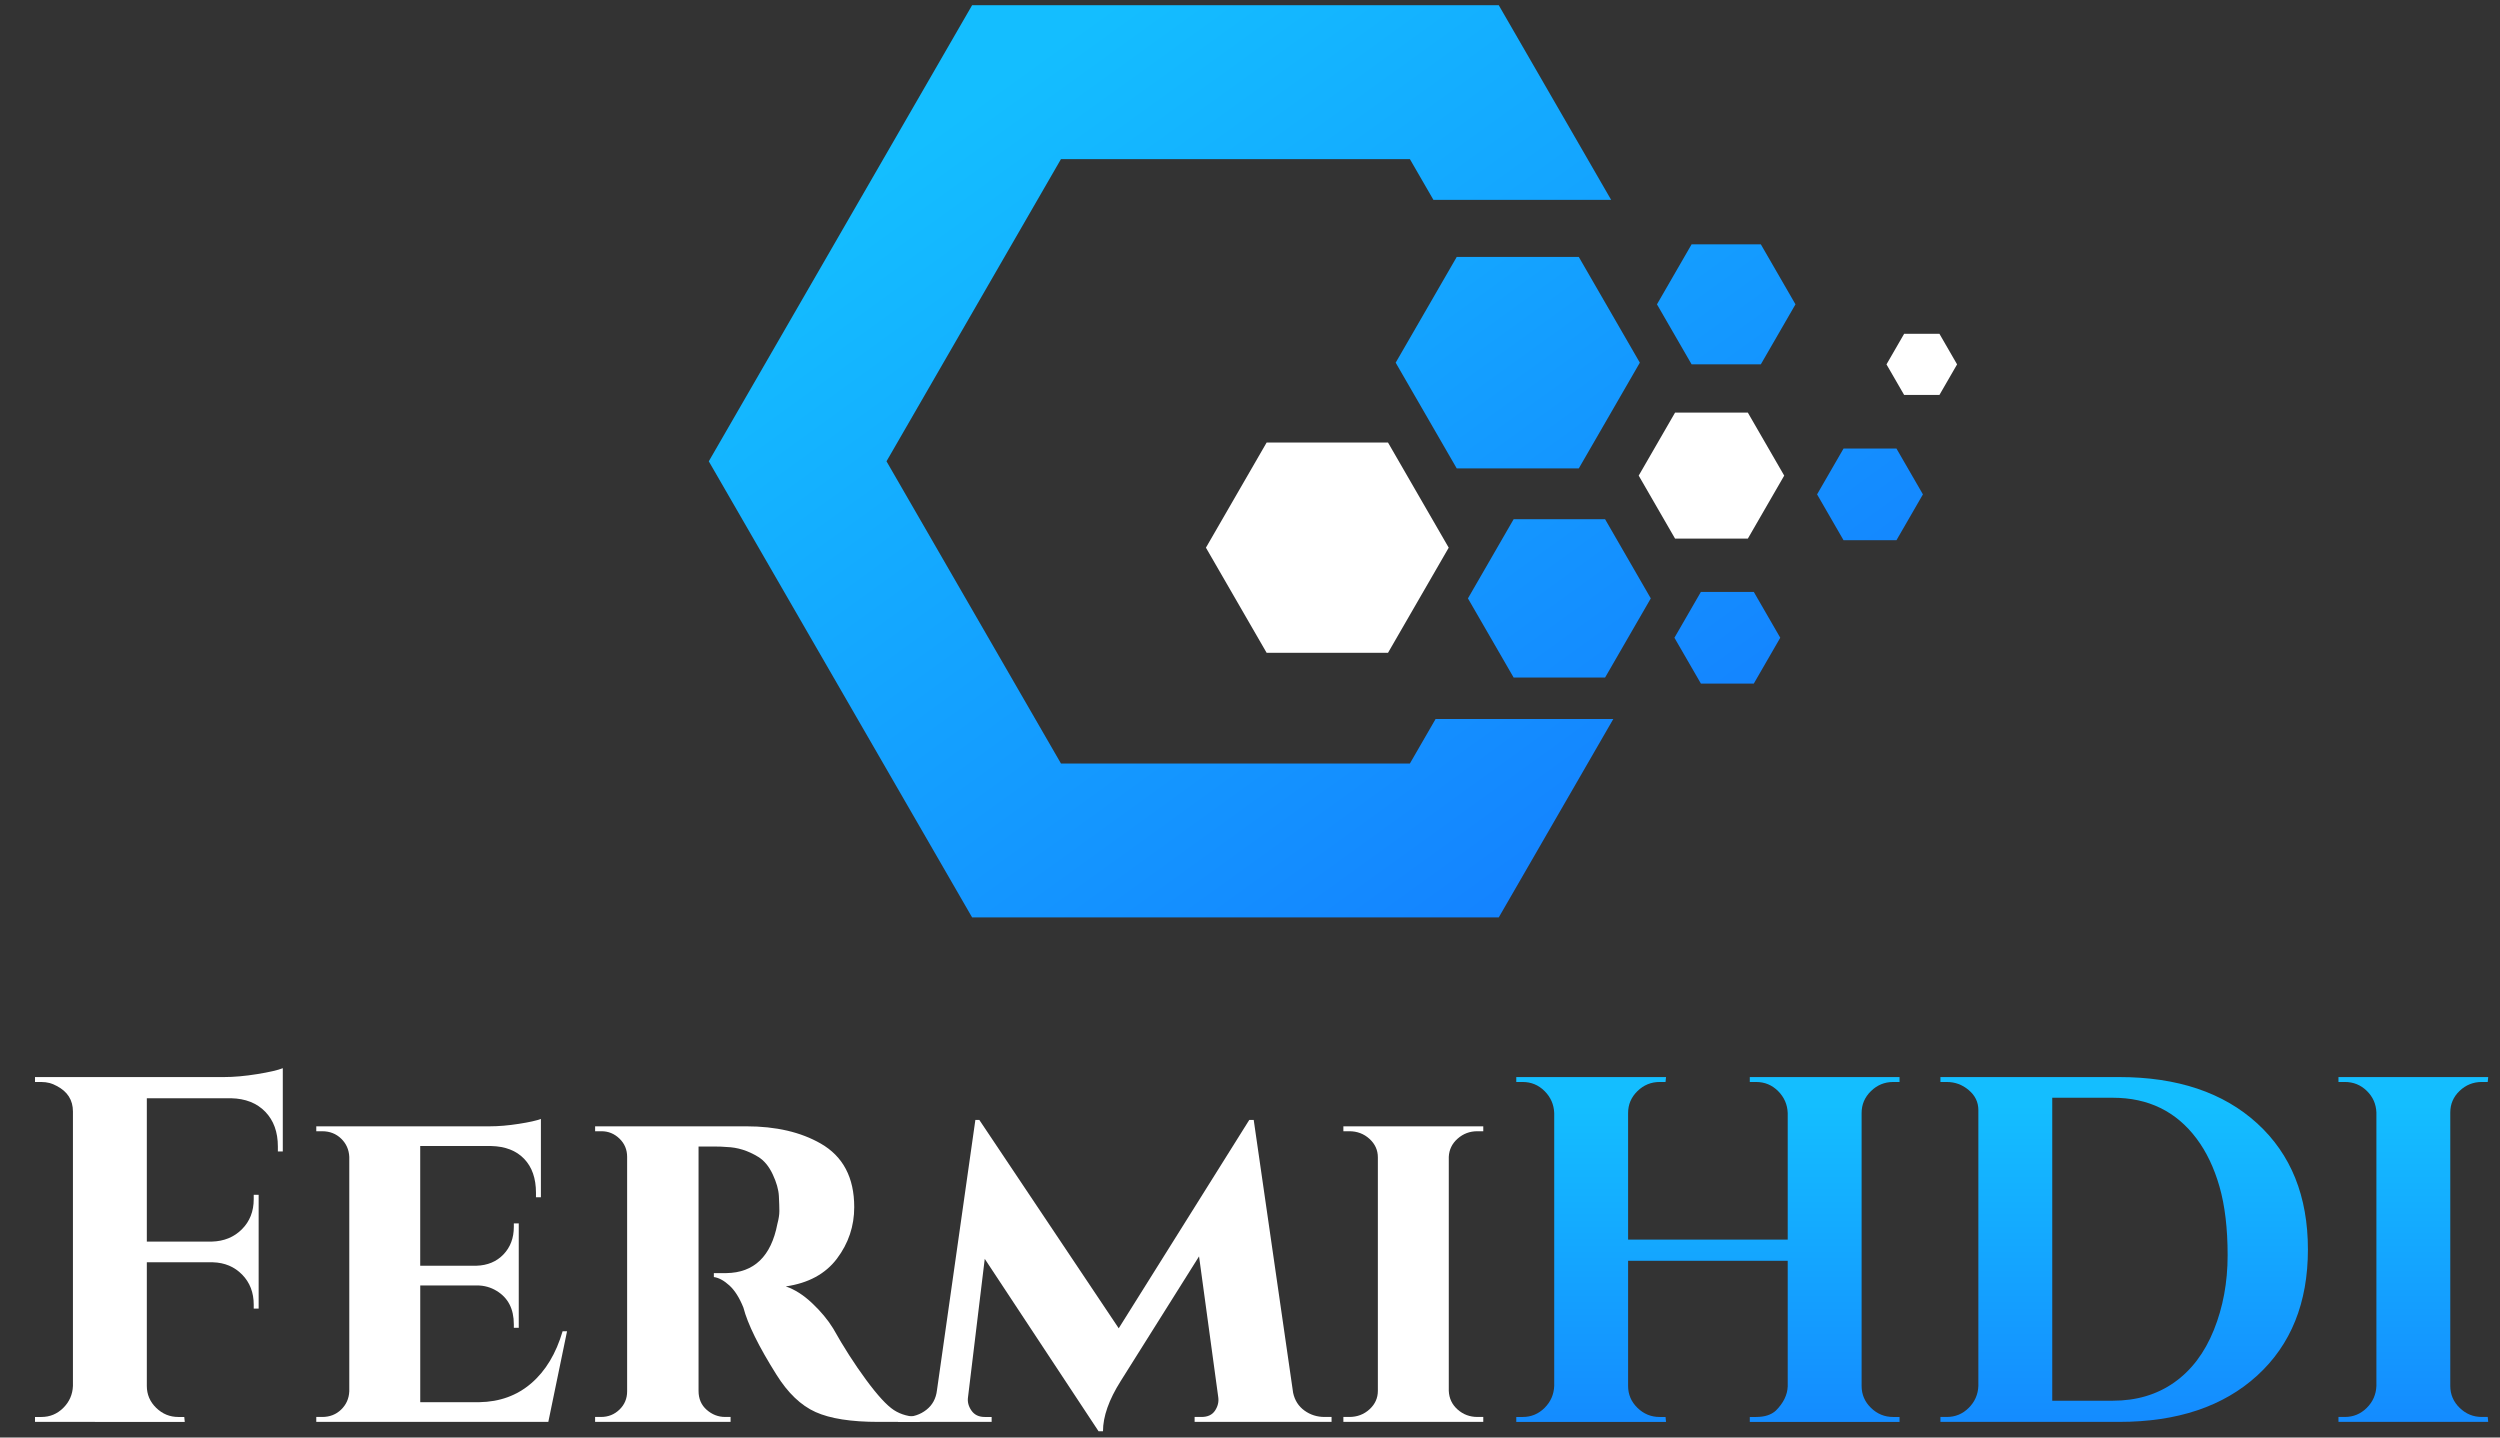
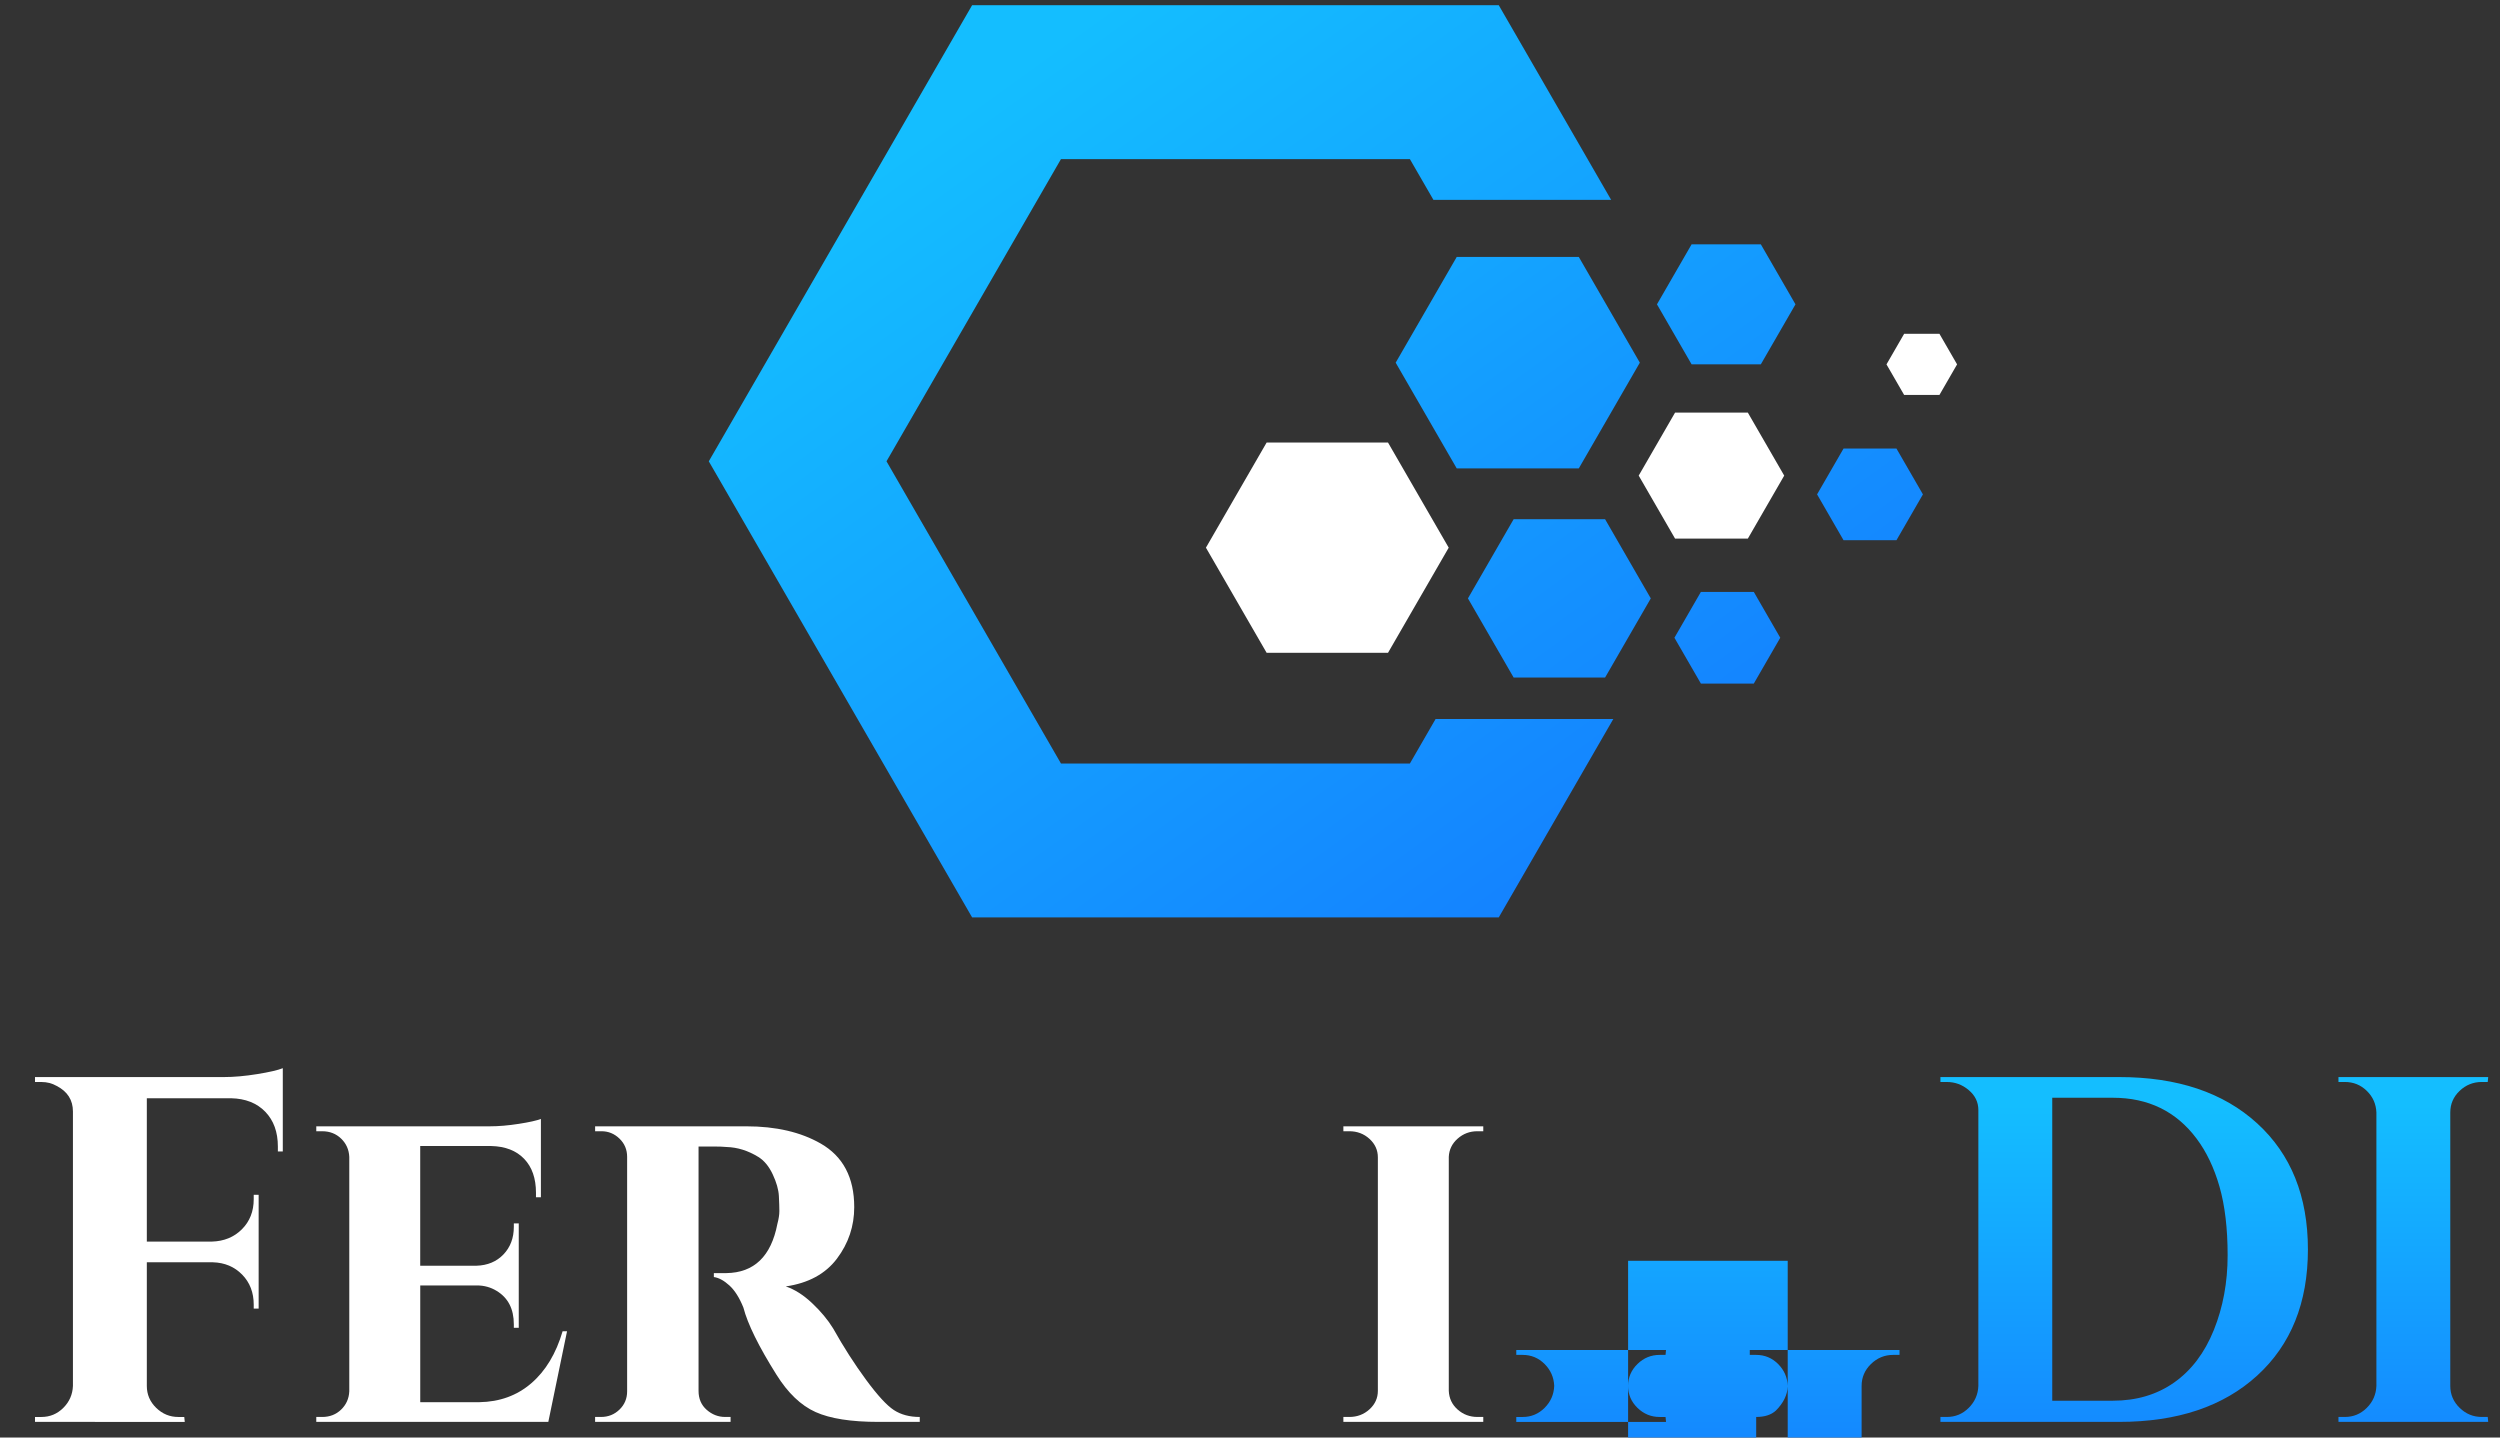
<svg xmlns="http://www.w3.org/2000/svg" id="Layer_2" data-name="Layer 2" viewBox="0 0 2000 1150">
  <rect x="0" y="0" width="2000" height="1150" fill="#333333" stroke="none" />
  <defs>
    <style>
      .cls-1 {
        fill: url(#linear-gradient);
      }

      .cls-1, .cls-2, .cls-3, .cls-4, .cls-5, .cls-6, .cls-7, .cls-8, .cls-9, .cls-10 {
        stroke-width: 0px;
      }

      .cls-2 {
        fill: url(#linear-gradient-6);
      }

      .cls-3 {
        fill: url(#linear-gradient-5);
      }

      .cls-4 {
        fill: #fff;
      }

      .cls-5 {
        fill: url(#linear-gradient-2);
      }

      .cls-6 {
        fill: url(#linear-gradient-7);
      }

      .cls-7 {
        fill: url(#linear-gradient-3);
      }

      .cls-8 {
        fill: url(#linear-gradient-9);
      }

      .cls-9 {
        fill: url(#linear-gradient-8);
      }

      .cls-10 {
        fill: url(#linear-gradient-4);
      }
    </style>
    <linearGradient id="linear-gradient" x1="1366.32" y1="266.39" x2="1366.32" y2="-55" gradientTransform="translate(0 1150) scale(1 -1)" gradientUnits="userSpaceOnUse">
      <stop offset="0" stop-color="#14beff" />
      <stop offset="1" stop-color="#147eff" />
    </linearGradient>
    <linearGradient id="linear-gradient-2" x1="1699.33" y1="266.39" x2="1699.33" y2="-55" gradientTransform="translate(0 1150) scale(1 -1)" gradientUnits="userSpaceOnUse">
      <stop offset="0" stop-color="#14beff" />
      <stop offset="1" stop-color="#147eff" />
    </linearGradient>
    <linearGradient id="linear-gradient-3" x1="1930.67" y1="266.39" x2="1930.67" y2="-55" gradientTransform="translate(0 1150) scale(1 -1)" gradientUnits="userSpaceOnUse">
      <stop offset="0" stop-color="#14beff" />
      <stop offset="1" stop-color="#147eff" />
    </linearGradient>
    <linearGradient id="linear-gradient-4" x1="780.11" y1="1069.64" x2="1272.21" y2="387.42" gradientTransform="translate(0 1150) scale(1 -1)" gradientUnits="userSpaceOnUse">
      <stop offset="0" stop-color="#14beff" />
      <stop offset="1" stop-color="#147eff" />
    </linearGradient>
    <linearGradient id="linear-gradient-5" x1="988.36" y1="1172.97" x2="1430.83" y2="559.54" gradientTransform="translate(0 1150) scale(1 -1)" gradientUnits="userSpaceOnUse">
      <stop offset="0" stop-color="#14beff" />
      <stop offset="1" stop-color="#147eff" />
    </linearGradient>
    <linearGradient id="linear-gradient-6" x1="898.54" y1="1155.06" x2="1390.63" y2="472.84" gradientTransform="translate(0 1150) scale(1 -1)" gradientUnits="userSpaceOnUse">
      <stop offset="0" stop-color="#14beff" />
      <stop offset="1" stop-color="#147eff" />
    </linearGradient>
    <linearGradient id="linear-gradient-7" x1="1097.96" y1="1298.9" x2="1590.05" y2="616.68" gradientTransform="translate(0 1150) scale(1 -1)" gradientUnits="userSpaceOnUse">
      <stop offset="0" stop-color="#14beff" />
      <stop offset="1" stop-color="#147eff" />
    </linearGradient>
    <linearGradient id="linear-gradient-8" x1="969" y1="1212.19" x2="1461.1" y2="529.97" gradientTransform="translate(0 1150) scale(1 -1)" gradientUnits="userSpaceOnUse">
      <stop offset="0" stop-color="#14beff" />
      <stop offset="1" stop-color="#147eff" />
    </linearGradient>
    <linearGradient id="linear-gradient-9" x1="1108.21" y1="1292.12" x2="1600.3" y2="609.9" gradientTransform="translate(0 1150) scale(1 -1)" gradientUnits="userSpaceOnUse">
      <stop offset="0" stop-color="#14beff" />
      <stop offset="1" stop-color="#147eff" />
    </linearGradient>
  </defs>
  <g>
    <path class="cls-4" d="M117.46,878.59v114.68h52.02c9.72-.26,17.73-3.55,24.04-9.85,6.3-6.31,9.46-14.32,9.46-24.04v-3.55h3.94v91.04h-3.94v-3.15c0-9.72-3.09-17.73-9.26-24.04-6.18-6.3-13.99-9.59-23.45-9.85h-52.81v98.92c0,6.83,2.5,12.68,7.49,17.54s10.9,7.29,17.73,7.29h4.73l.39,3.94H28v-3.94h5.12c6.83,0,12.67-2.43,17.54-7.29,4.86-4.86,7.42-10.7,7.69-17.54v-219.51c0-9.19-4.34-16.02-13.01-20.49-3.68-2.1-7.75-3.15-12.22-3.15h-5.12v-3.94h150.94c8.14,0,17.08-.79,26.8-2.37s16.55-3.15,20.49-4.73v66.6h-3.94v-3.94c0-11.56-3.35-20.82-10.05-27.78-6.7-6.96-15.83-10.57-27.39-10.84h-67.39Z" />
    <path class="cls-4" d="M438.64,1137.51h-185.62v-3.94h4.73c6.04,0,11.1-1.97,15.17-5.91,4.07-3.94,6.24-8.8,6.5-14.58v-187.59c-.26-5.78-2.43-10.64-6.5-14.58-4.08-3.94-9.13-5.91-15.17-5.91h-4.73v-3.94h138.72c7.09,0,14.84-.65,23.25-1.97,8.4-1.31,14.32-2.62,17.73-3.94v62.66h-3.94v-3.55c0-11.56-3.15-20.62-9.46-27.19-6.3-6.57-15.11-9.98-26.4-10.25h-56.75v95.77h44.93c8.93-.26,16.16-3.28,21.68-9.06s8.28-13.14,8.28-22.07v-2.76h3.94v83.55h-3.94v-2.76c0-12.34-4.6-21.28-13.79-26.8-4.73-2.89-9.99-4.34-15.76-4.34h-45.32v93.4h47.29c16.29-.26,30.15-5.32,41.58-15.17,11.43-9.85,19.77-23.71,25.02-41.58h3.55l-14.98,72.51h-.01Z" />
    <path class="cls-4" d="M571.45,917.21h-12.61v195.47c0,6.3,2.17,11.37,6.5,15.17,4.33,3.81,9.26,5.72,14.78,5.72h4.34v3.94h-108.38v-3.94h4.73c5.78,0,10.7-1.97,14.78-5.91,4.07-3.94,6.11-8.8,6.11-14.58v-187.59c0-5.78-2.04-10.64-6.11-14.58-4.08-3.94-8.87-5.91-14.38-5.91h-5.12v-3.94h120.98c23.65,0,43.48,4.6,59.51,13.79,17.86,10.25,26.8,27.19,26.8,50.84,0,15.24-4.6,28.97-13.79,41.18-9.2,12.22-22.86,19.65-40.98,22.27,7.09,2.37,14.12,6.83,21.08,13.4,6.96,6.57,12.54,13.27,16.75,20.1,8.4,14.97,17.2,28.71,26.4,41.18,9.19,12.48,16.61,20.56,22.27,24.24,5.65,3.68,12.54,5.52,20.69,5.52v3.94h-33.1c-21.81,0-38.56-2.62-50.25-7.88-11.69-5.25-22.14-15.23-31.33-29.95-14.19-22.59-22.99-40.46-26.4-53.6-3.16-7.88-6.9-13.79-11.23-17.74-4.33-3.94-8.47-6.17-12.41-6.7v-3.15h9.85c22.33-.26,35.99-13.4,40.98-39.41,1.05-3.94,1.58-7.35,1.58-10.25s-.14-6.89-.39-12.02c-.27-5.12-1.91-10.9-4.93-17.34s-6.9-11.1-11.62-13.99c-8.15-4.99-16.55-7.62-25.22-7.88-2.89-.26-6.18-.39-9.85-.39h-.03Z" />
-     <path class="cls-4" d="M1059.73,1133.57h5.52v3.94h-109.56v-3.94h5.52c4.99,0,8.6-1.71,10.84-5.12,2.23-3.41,3.08-6.96,2.56-10.64l-15.37-112.71-62.66,99.71c-9.46,14.98-14.19,28.37-14.19,40.2h-3.55l-91.04-137.93-13.4,110.74c-.53,3.68.39,7.23,2.76,10.64,2.37,3.42,5.91,5.12,10.64,5.12h5.51v3.94h-74.88v-3.94h5.52c6.56,0,12.28-1.9,17.14-5.72,4.86-3.8,7.68-9,8.47-15.57l30.74-216.36h3.15l111.53,166.7,104.44-166.7h3.55l31.53,218.33c1.31,6.05,4.33,10.77,9.06,14.19,4.73,3.42,10.11,5.12,16.16,5.12h0Z" />
    <path class="cls-4" d="M1074.7,1133.57h4.73c6.31,0,11.69-2.03,16.16-6.11,4.46-4.07,6.7-9,6.7-14.78v-186.8c0-5.78-2.23-10.7-6.7-14.78-4.47-4.07-9.85-6.11-16.16-6.11h-4.73v-3.94h111.92v3.94h-4.73c-6.05,0-11.3,1.97-15.76,5.91-4.47,3.94-6.83,8.81-7.1,14.58v187.19c.26,6.05,2.63,11.03,7.1,14.98,4.46,3.94,9.72,5.91,15.76,5.91h4.73v3.94h-111.92v-3.94h0Z" />
-     <path class="cls-1" d="M1404.95,1133.57c6.83,0,12.08-1.71,15.76-5.12,6.04-6.04,9.19-12.48,9.46-19.31v-100.49h-127.69v100.1c0,6.83,2.5,12.68,7.49,17.54s10.9,7.29,17.73,7.29h4.73l.39,3.94h-119.8v-3.94h5.12c6.83,0,12.67-2.43,17.54-7.29,4.86-4.86,7.42-10.7,7.69-17.54v-218.33c-.27-6.83-2.83-12.67-7.69-17.54-4.86-4.86-10.71-7.29-17.54-7.29h-5.12v-3.94h119.8l-.39,3.94h-4.73c-6.83,0-12.75,2.43-17.73,7.29-4.99,4.87-7.49,10.71-7.49,17.54v101.28h127.69v-101.28c-.26-6.83-2.82-12.67-7.68-17.54-4.86-4.86-10.71-7.29-17.54-7.29h-5.12v-3.94h119.8v3.94h-5.12c-6.83,0-12.75,2.43-17.73,7.29-4.99,4.87-7.49,10.71-7.49,17.54v218.33c0,6.83,2.5,12.68,7.49,17.54s10.9,7.29,17.73,7.29h5.12v3.94h-119.8v-3.94h5.12Z" />
+     <path class="cls-1" d="M1404.95,1133.57c6.83,0,12.08-1.71,15.76-5.12,6.04-6.04,9.19-12.48,9.46-19.31v-100.49h-127.69v100.1c0,6.83,2.5,12.68,7.49,17.54s10.9,7.29,17.73,7.29h4.73l.39,3.94h-119.8v-3.94h5.12c6.83,0,12.67-2.43,17.54-7.29,4.86-4.86,7.42-10.7,7.69-17.54c-.27-6.83-2.83-12.67-7.69-17.54-4.86-4.86-10.71-7.29-17.54-7.29h-5.12v-3.94h119.8l-.39,3.94h-4.73c-6.83,0-12.75,2.43-17.73,7.29-4.99,4.87-7.49,10.71-7.49,17.54v101.28h127.69v-101.28c-.26-6.83-2.82-12.67-7.68-17.54-4.86-4.86-10.71-7.29-17.54-7.29h-5.12v-3.94h119.8v3.94h-5.12c-6.83,0-12.75,2.43-17.73,7.29-4.99,4.87-7.49,10.71-7.49,17.54v218.33c0,6.83,2.5,12.68,7.49,17.54s10.9,7.29,17.73,7.29h5.12v3.94h-119.8v-3.94h5.12Z" />
    <path class="cls-5" d="M1805.74,898.69c27.06,24.7,40.59,58.32,40.59,100.89s-13.54,76.2-40.59,100.89c-27.06,24.7-63.84,37.04-110.35,37.04h-143.05v-3.94h5.12c6.83,0,12.67-2.43,17.54-7.29,4.86-4.86,7.42-10.7,7.69-17.54v-220.69c0-6.3-2.56-11.63-7.69-15.96-5.12-4.34-10.97-6.5-17.54-6.5h-5.12v-3.94h143.05c46.5,0,83.28,12.35,110.35,37.04h0ZM1690.28,1120.57c18.91,0,35.27-4.86,49.06-14.58s24.37-23.71,31.73-41.97c7.35-18.26,11.03-38.16,11.03-59.71s-2.17-39.87-6.5-54.98-10.44-27.91-18.33-38.42c-16.29-21.8-38.62-32.71-66.99-32.71h-48.48v242.37h48.48,0Z" />
    <path class="cls-7" d="M1875.89,1133.57c6.83,0,12.67-2.43,17.54-7.29s7.42-10.7,7.69-17.54v-218.72c-.27-6.83-2.83-12.61-7.69-17.34s-10.71-7.1-17.54-7.1h-5.12v-3.94h119.8l-.39,3.94h-4.73c-6.83,0-12.75,2.37-17.73,7.1-4.99,4.73-7.49,10.51-7.49,17.34v218.72c0,6.83,2.5,12.68,7.49,17.54s10.9,7.29,17.73,7.29h4.73l.39,3.94h-119.8v-3.94h5.12Z" />
  </g>
  <g>
    <polygon class="cls-10" points="1127.92 610.8 848.77 610.8 709.2 369.05 848.77 127.3 1127.92 127.3 1146.74 159.89 1288.92 159.89 1199.01 4.17 777.69 4.17 567.03 369.05 777.69 733.92 1199.01 733.92 1290.65 575.2 1148.47 575.2 1127.92 610.8" />
    <g>
      <polygon class="cls-3" points="1263.04 205.56 1165.38 205.56 1116.54 290.14 1165.38 374.72 1263.04 374.72 1311.87 290.14 1263.04 205.56" />
      <polygon class="cls-2" points="1284.06 415.36 1210.92 415.36 1174.35 478.71 1210.92 542.05 1284.06 542.05 1320.63 478.71 1284.06 415.36" />
      <polygon class="cls-4" points="1110.41 354.04 1013.3 354.04 964.74 438.14 1013.3 522.24 1110.41 522.24 1158.97 438.14 1110.41 354.04" />
      <polygon class="cls-4" points="1398.27 330.08 1340.06 330.08 1310.96 380.49 1340.06 430.9 1398.27 430.9 1427.37 380.49 1398.27 330.08" />
      <polygon class="cls-6" points="1408.68 195.48 1353.27 195.48 1325.57 243.47 1353.27 291.45 1408.68 291.45 1436.38 243.47 1408.68 195.48" />
      <polygon class="cls-9" points="1403.04 473.53 1360.71 473.53 1339.54 510.2 1360.71 546.86 1403.04 546.86 1424.21 510.2 1403.04 473.53" />
      <polygon class="cls-8" points="1517.17 358.84 1474.83 358.84 1453.66 395.5 1474.83 432.17 1517.17 432.17 1538.34 395.5 1517.17 358.84" />
      <polygon class="cls-4" points="1551.55 267.05 1523.31 267.05 1509.19 291.51 1523.31 315.96 1551.55 315.96 1565.67 291.51 1551.55 267.05" />
    </g>
  </g>
</svg>